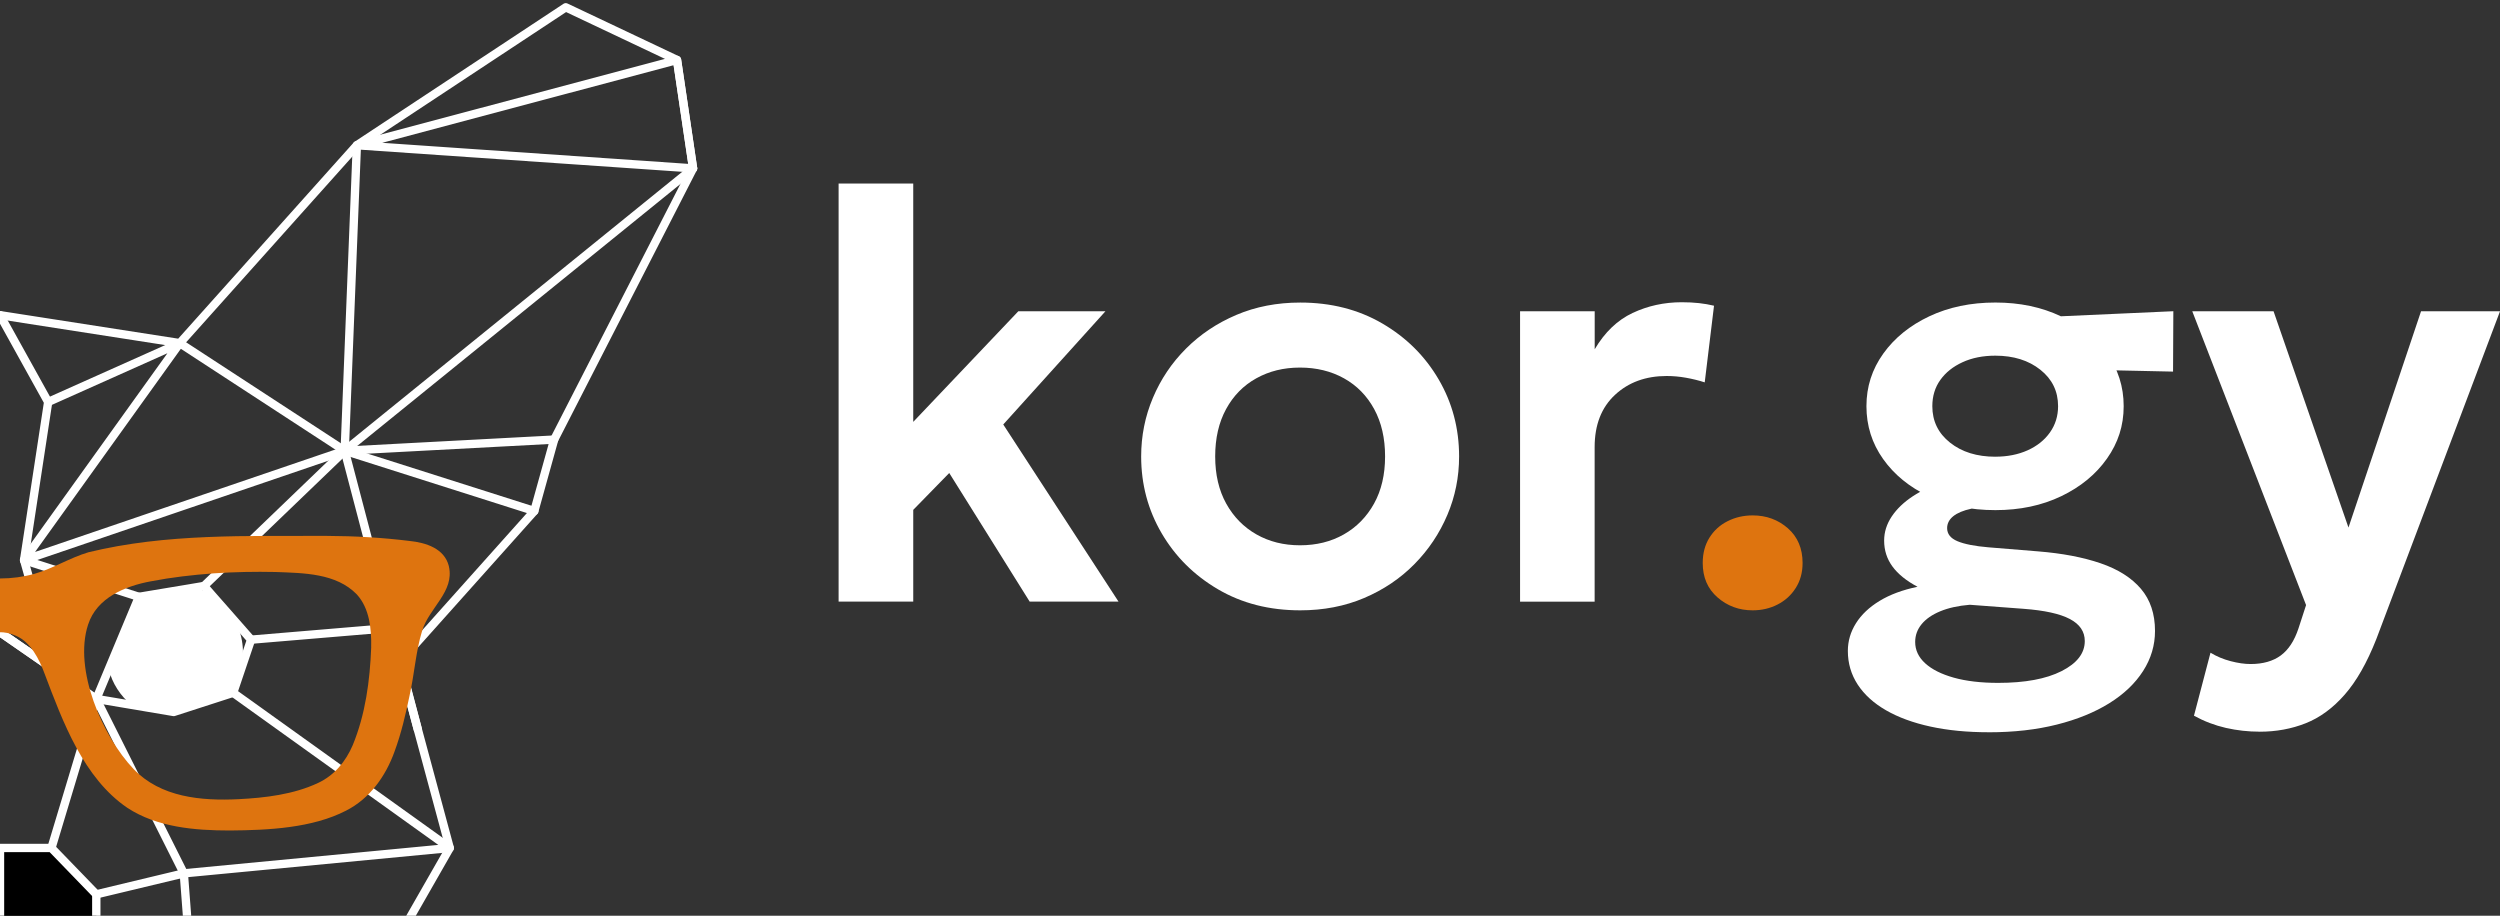
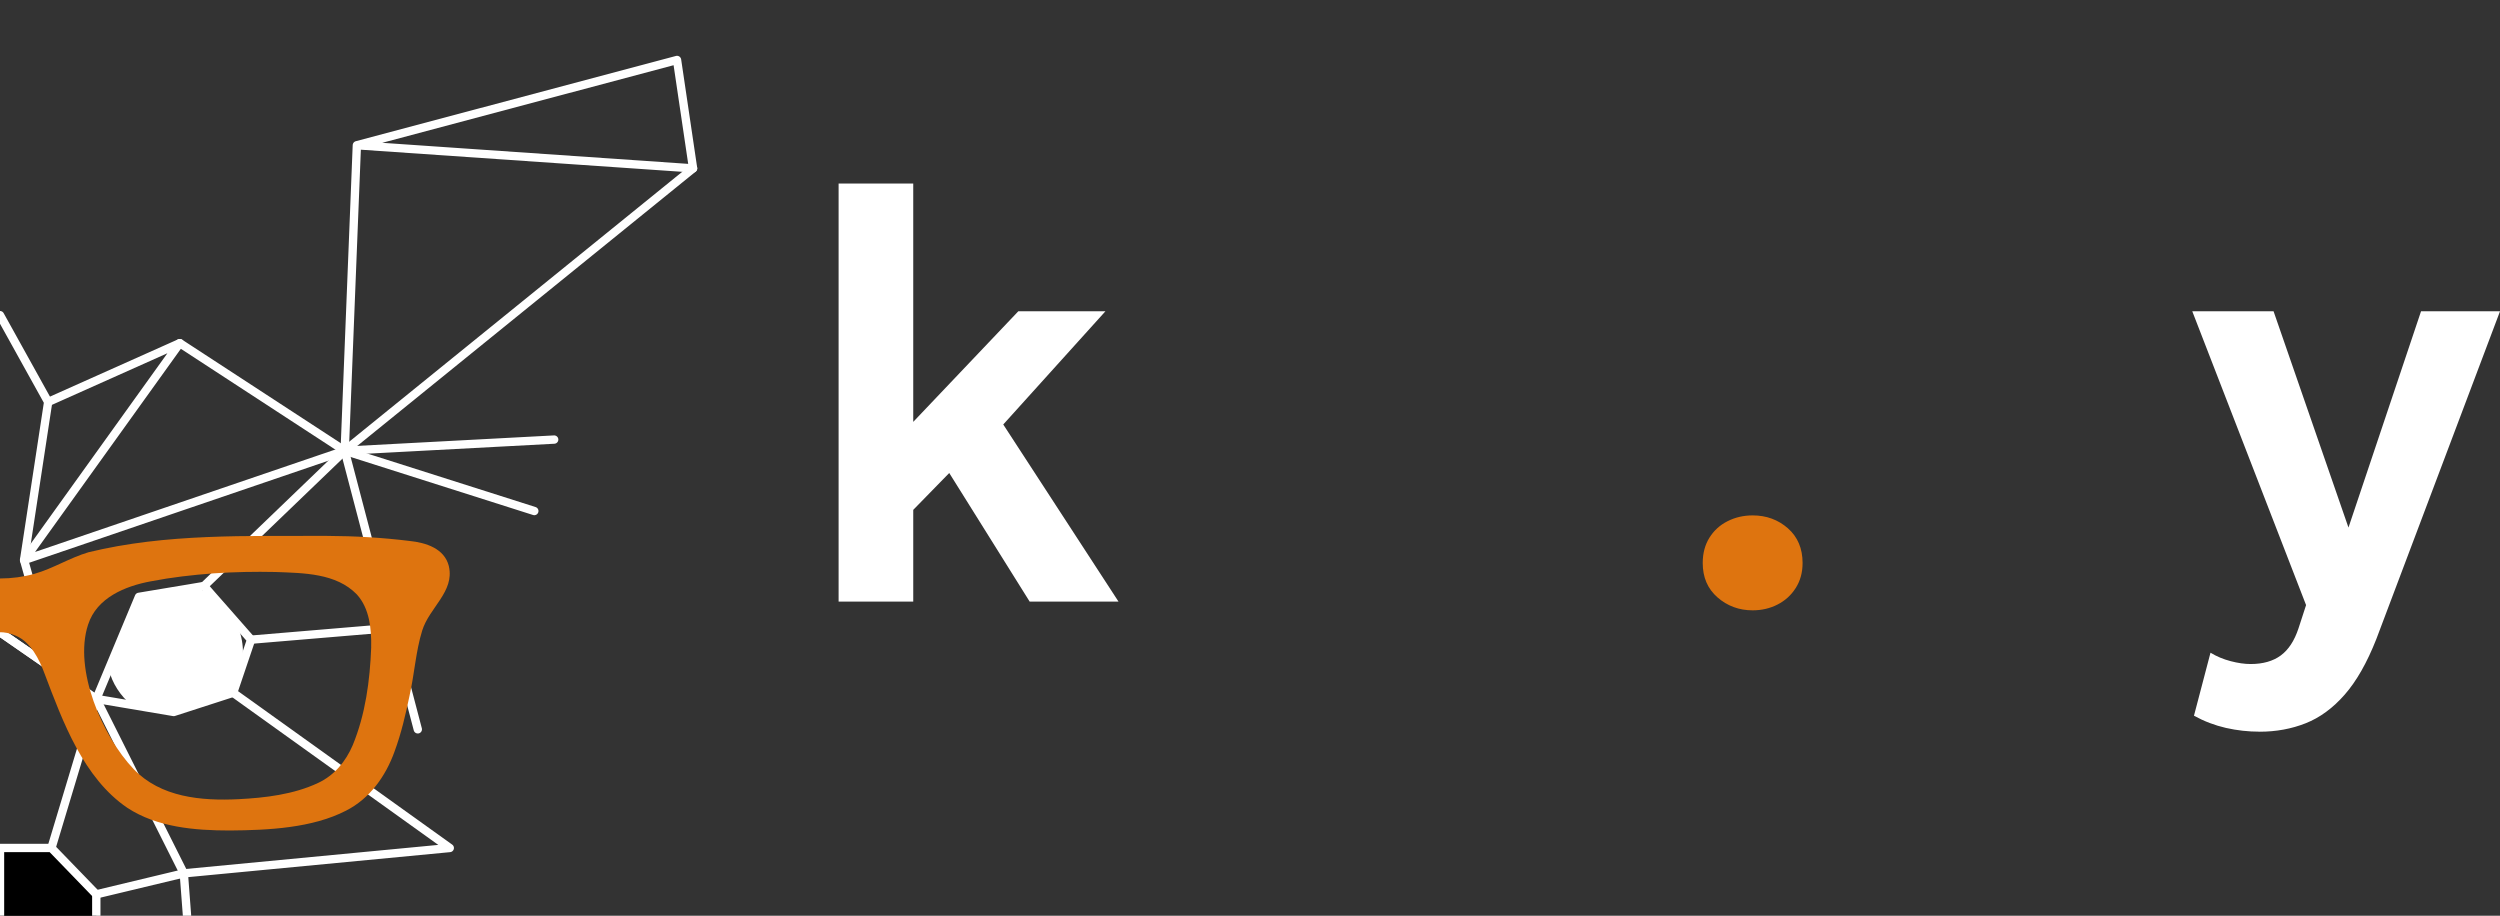
<svg xmlns="http://www.w3.org/2000/svg" id="Layer_2" viewBox="0 0 863.22 316.2">
  <rect x="0" y="0" width="863.22" height="316.2" fill="#333333" stroke="none" />
  <defs>
    <style>.cls-1{clip-path:url(#clippath);}.cls-2,.cls-3{fill:none;}.cls-2,.cls-5,.cls-6{stroke-width:0px;}.cls-4{fill:#fff;stroke-width:0px;}.cls-7,.cls-3{stroke:#fff;stroke-linecap:round;stroke-linejoin:round;stroke-width:2.88px;}.cls-5{fill:#de740f;}.cls-6{fill:#fff;}</style>
    <clipPath id="clippath">
      <rect class="cls-2" width="241.24" height="316.2" />
    </clipPath>
  </defs>
  <g id="Layer_1-2">
    <g class="cls-1">
-       <polyline class="cls-3" points="78.16 407.81 123.08 349.13 155.3 292.8 137.97 228.5 184.49 176.45 191.35 151.78 239.31 58.14 233.77 20.71 195.35 2.52 123.22 50.15 62.08 118.48 0 108.82" />
      <polygon class="cls-7" points="0 292.8 17.76 292.8 33.25 308.81 33.25 331 16.63 345.95 0 352.69 0 292.8" />
      <polyline class="cls-3" points="0 218.3 33.25 241.33 63.47 301.56 67.34 352.69 45.65 379.81 0 364.31" />
      <polygon class="cls-3" points="86.7 220.87 80.5 239.21 78.91 239.72 59.98 245.84 45.31 243.36 33.26 241.33 37.54 231.08 47.97 206.09 67.46 202.83 70.44 202.33 73.35 205.67 81.48 214.92 86.7 220.87" />
      <polyline class="cls-3" points="0 108.82 16.63 138.8 8.31 193.4 19 231.46 0 218.3" />
      <polyline class="cls-3" points="62.08 118.48 119.02 155.63 144.26 251.83" />
      <polyline class="cls-3" points="16.63 138.8 62.08 118.48 8.31 193.4 119.02 155.63 184.49 176.45" />
      <line class="cls-3" x1="17.76" y1="292.8" x2="33.25" y2="241.33" />
      <line class="cls-3" x1="33.25" y1="308.81" x2="63.47" y2="301.56" />
-       <line class="cls-3" x1="47.97" y1="206.09" x2="8.31" y2="193.4" />
      <line class="cls-3" x1="119.02" y1="155.63" x2="70.44" y2="202.33" />
      <line class="cls-3" x1="135.07" y1="216.81" x2="86.71" y2="220.87" />
      <polyline class="cls-3" points="63.47 301.56 155.3 292.8 80.51 239.21" />
      <path class="cls-4" d="m78.91,239.72l-18.93,6.11-14.67-2.47c-3.74-3.11-6.53-7.36-7.77-12.28l10.43-25,19.49-3.25c2.1.66,4.08,1.61,5.9,2.83,3.45,2.29,6.27,5.47,8.13,9.25,1.28,2.6,2.09,5.48,2.33,8.54.46,6.08-1.42,11.81-4.9,16.27Z" />
      <circle class="cls-6" cx="55.1" cy="219.92" r="4.88" />
      <polyline class="cls-3" points="123.22 50.15 239.31 58.14 233.77 20.71 123.22 50.15 119.02 155.63 191.35 151.78" />
      <line class="cls-3" x1="119.02" y1="155.63" x2="239.31" y2="58.14" />
      <path class="cls-5" d="m155.01,195.59l-.04-.15c-1.5-6.02-7.85-8.08-13.6-8.66-9.4-1.16-18.92-1.7-28.4-1.74-27.54.1-55.54-.91-82.46,5.66-6.42,1.91-12.2,5.61-18.59,7.43-7.63,2.15-16.23,2.15-23.85,0-6.4-1.82-12.17-5.52-18.59-7.42-15.72-4.12-32.07-4.71-48.25-5.56-12.97-.23-26.05-.14-39.06-.04-7.79.17-15.64.7-23.37,1.65-2.44.31-4.84.73-6.9,1.51-5.48,1.83-8.45,7.65-6.72,13.06,1.49,5.35,6.25,9.42,8.48,14.97,1.05,2.55,1.63,5.26,2.12,7.97,2.88,15.76,5.01,36.51,15.88,48.85,10.79,11.64,27.95,12.93,43.42,13.56,13.82.3,29.03,0,40.92-7.75,8.01-5.23,13.55-13.33,17.98-21.65,5.09-9.16,8.26-19.01,12.27-28.65,3.24-7.92,11.31-12.77,19.32-9.08,5.03,2.17,7.97,8.01,9.88,13.21,6.23,16.47,13.41,35.91,28.52,46.17,10.24,6.73,23.31,7.83,35.37,7.83,13.38-.1,28.52-.85,40.14-6.85,8.21-4.15,13.73-11.94,16.77-20.47,2.3-6.24,3.84-12.85,5.18-19.33,1.67-7.38,2.11-15.09,4.34-22.36,2.46-7.95,11.2-13.46,9.23-22.15Zm-201.12,69.95c-9.35,9.79-23.33,11.05-36.19,10.42-9.29-.48-19.06-1.64-27.53-5.61-5.64-2.65-9.56-7.41-11.96-13.06-4.39-10.67-5.93-22.26-6.37-33.78-.13-6.32.54-13.38,4.92-18.22,7.12-7.4,18.45-7.41,28.13-7.78,7.09-.15,14.06-.03,21.34.47,7.18.53,14.58,1.38,21.72,2.76,8.86,1.65,18.65,5.69,21.61,14.89l.05.13c5.02,15.47-4.96,38.46-15.73,49.78Zm174.28-42.04c-.44,11.52-1.98,23.12-6.37,33.78-2.41,5.65-6.32,10.41-11.96,13.06-8.47,3.98-18.24,5.14-27.53,5.61-12.86.63-26.84-.63-36.19-10.42-10.78-11.32-20.75-34.31-15.73-49.78l.05-.13c2.96-9.2,12.75-13.25,21.6-14.89,7.15-1.39,14.54-2.23,21.73-2.76,7.29-.49,14.26-.62,21.34-.47,9.69.37,21.01.38,28.13,7.78,4.38,4.84,5.05,11.9,4.92,18.22Z" />
    </g>
    <path class="cls-4" d="m289.56,207.73V63.36h25.77v82.31l36.29-38.2h30.08l-35.29,39.1,39.8,61.16h-30.68l-27.77-44.41-12.43,12.73v31.68h-25.77Z" />
-     <path class="cls-4" d="m448.97,210.74c-10.69,0-20.17-2.42-28.42-7.27-8.26-4.85-14.74-11.29-19.45-19.35-4.71-8.05-7.07-16.89-7.07-26.52,0-7.08,1.35-13.84,4.06-20.25,2.71-6.42,6.52-12.08,11.43-16.99,4.91-4.91,10.71-8.79,17.39-11.63,6.68-2.84,14.04-4.26,22.06-4.26,10.63,0,20.07,2.41,28.32,7.22,8.25,4.81,14.74,11.25,19.45,19.3,4.71,8.05,7.07,16.93,7.07,26.62,0,7.09-1.35,13.82-4.06,20.2-2.71,6.38-6.5,12.05-11.38,16.99-4.88,4.95-10.66,8.84-17.34,11.68-6.68,2.84-14.04,4.26-22.06,4.26Zm-.1-22.46c5.68,0,10.73-1.25,15.14-3.76,4.41-2.51,7.89-6.05,10.43-10.63,2.54-4.58,3.81-10.01,3.81-16.29s-1.25-11.73-3.76-16.34c-2.51-4.61-5.98-8.15-10.43-10.63-4.45-2.47-9.51-3.71-15.19-3.71s-10.64,1.24-15.09,3.71c-4.45,2.47-7.92,6.02-10.43,10.63-2.51,4.61-3.76,10.06-3.76,16.34s1.27,11.71,3.81,16.29c2.54,4.58,6.02,8.12,10.43,10.63,4.41,2.51,9.42,3.76,15.04,3.76Z" />
-     <path class="cls-4" d="m524.86,207.73v-100.26h25.77v13.13c3.47-5.88,7.84-10.06,13.08-12.53,5.25-2.47,10.91-3.71,16.99-3.71,2.14,0,4.11.1,5.92.3,1.8.2,3.54.5,5.21.9l-3.21,26.47c-2.07-.67-4.23-1.2-6.47-1.6-2.24-.4-4.46-.6-6.67-.6-7.22,0-13.17,2.17-17.85,6.52-4.68,4.35-7.02,10.36-7.02,18.05v53.34h-25.77Z" />
    <path class="cls-5" d="m605.17,210.74c-4.68,0-8.72-1.49-12.13-4.46-3.41-2.97-5.11-6.93-5.11-11.88,0-3.34.77-6.25,2.3-8.72,1.54-2.47,3.62-4.38,6.27-5.71,2.64-1.34,5.53-2.01,8.67-2.01,4.74,0,8.8,1.49,12.18,4.46,3.37,2.97,5.06,6.97,5.06,11.98,0,3.28-.79,6.15-2.36,8.62-1.57,2.47-3.66,4.38-6.27,5.71-2.61,1.34-5.48,2.01-8.62,2.01Z" />
-     <path class="cls-4" d="m686.77,252.84c-7.49,0-14.22-.65-20.2-1.96-5.98-1.3-11.1-3.18-15.34-5.62-4.24-2.44-7.5-5.4-9.78-8.87-2.27-3.48-3.41-7.35-3.41-11.63,0-3.41.94-6.6,2.81-9.57,1.87-2.97,4.59-5.55,8.17-7.72,3.57-2.17,7.94-3.79,13.08-4.86-3.88-2.07-6.77-4.41-8.67-7.02-1.91-2.61-2.86-5.58-2.86-8.92,0-2.94.87-5.71,2.61-8.32,1.74-2.61,4.18-4.95,7.32-7.02s6.83-3.74,11.08-5.01,8.91-1.97,13.99-2.11l5.31,10.53c-4.01,0-7.4.3-10.18.9-2.77.6-4.86,1.47-6.27,2.61-1.4,1.14-2.11,2.51-2.11,4.11,0,2.01,1.19,3.51,3.56,4.51,2.37,1,5.93,1.71,10.68,2.11l17.14,1.4c8.35.67,15.55,2.04,21.6,4.11,6.05,2.07,10.69,5.01,13.94,8.82,3.24,3.81,4.86,8.66,4.86,14.54,0,4.95-1.37,9.56-4.11,13.84-2.74,4.28-6.63,7.99-11.68,11.13s-11.08,5.6-18.1,7.37c-7.02,1.77-14.84,2.66-23.46,2.66Zm2.2-76.7c-8.62,0-16.27-1.59-22.96-4.76-6.68-3.17-11.95-7.47-15.79-12.88-3.84-5.41-5.76-11.5-5.76-18.25s1.94-12.73,5.81-18.15c3.88-5.41,9.17-9.71,15.89-12.88,6.72-3.17,14.32-4.76,22.81-4.76s15.97,1.59,22.66,4.76c6.68,3.18,11.96,7.45,15.84,12.83,3.87,5.38,5.81,11.45,5.81,18.2s-1.92,12.65-5.77,18.1c-3.84,5.45-9.11,9.78-15.79,12.98-6.68,3.21-14.27,4.81-22.76,4.81Zm1,59.65c9.22,0,16.51-1.35,21.86-4.06,5.35-2.71,8.02-6.17,8.02-10.38,0-3.28-1.72-5.81-5.16-7.62s-8.74-2.97-15.89-3.51l-18.65-1.4c-4.01.33-7.42,1.09-10.23,2.26-2.81,1.17-4.95,2.66-6.42,4.46-1.47,1.8-2.21,3.84-2.21,6.12,0,2.81,1.15,5.26,3.46,7.37s5.6,3.76,9.87,4.96c4.28,1.2,9.39,1.8,15.34,1.8Zm-1-78.1c4.14,0,7.85-.73,11.13-2.2,3.27-1.47,5.85-3.53,7.72-6.17,1.87-2.64,2.81-5.66,2.81-9.07,0-5.15-2.04-9.34-6.12-12.58-4.08-3.24-9.26-4.86-15.54-4.86-4.28,0-8.05.75-11.33,2.26-3.28,1.5-5.83,3.54-7.67,6.12-1.84,2.57-2.76,5.6-2.76,9.07,0,5.15,2.04,9.34,6.12,12.58,4.08,3.24,9.29,4.86,15.64,4.86Zm15.44-30.38l-9.72-17.34,55.74-2.51-.1,20.85-45.92-1Z" />
    <path class="cls-4" d="m780.21,252.64c-3.95,0-7.82-.44-11.63-1.3-3.81-.87-7.49-2.27-11.03-4.21l5.71-21.76c2.07,1.27,4.38,2.24,6.92,2.91,2.54.67,4.85,1,6.92,1,4.28,0,7.75-.99,10.43-2.96,2.67-1.97,4.71-5.1,6.12-9.37l2.61-8.02-39.3-101.46h28.07l25.87,74.69,25.06-74.69h27.27l-42.71,113.19c-3.21,8.15-6.85,14.55-10.93,19.2s-8.57,7.94-13.48,9.88c-4.91,1.94-10.21,2.91-15.89,2.91Z" />
  </g>
</svg>